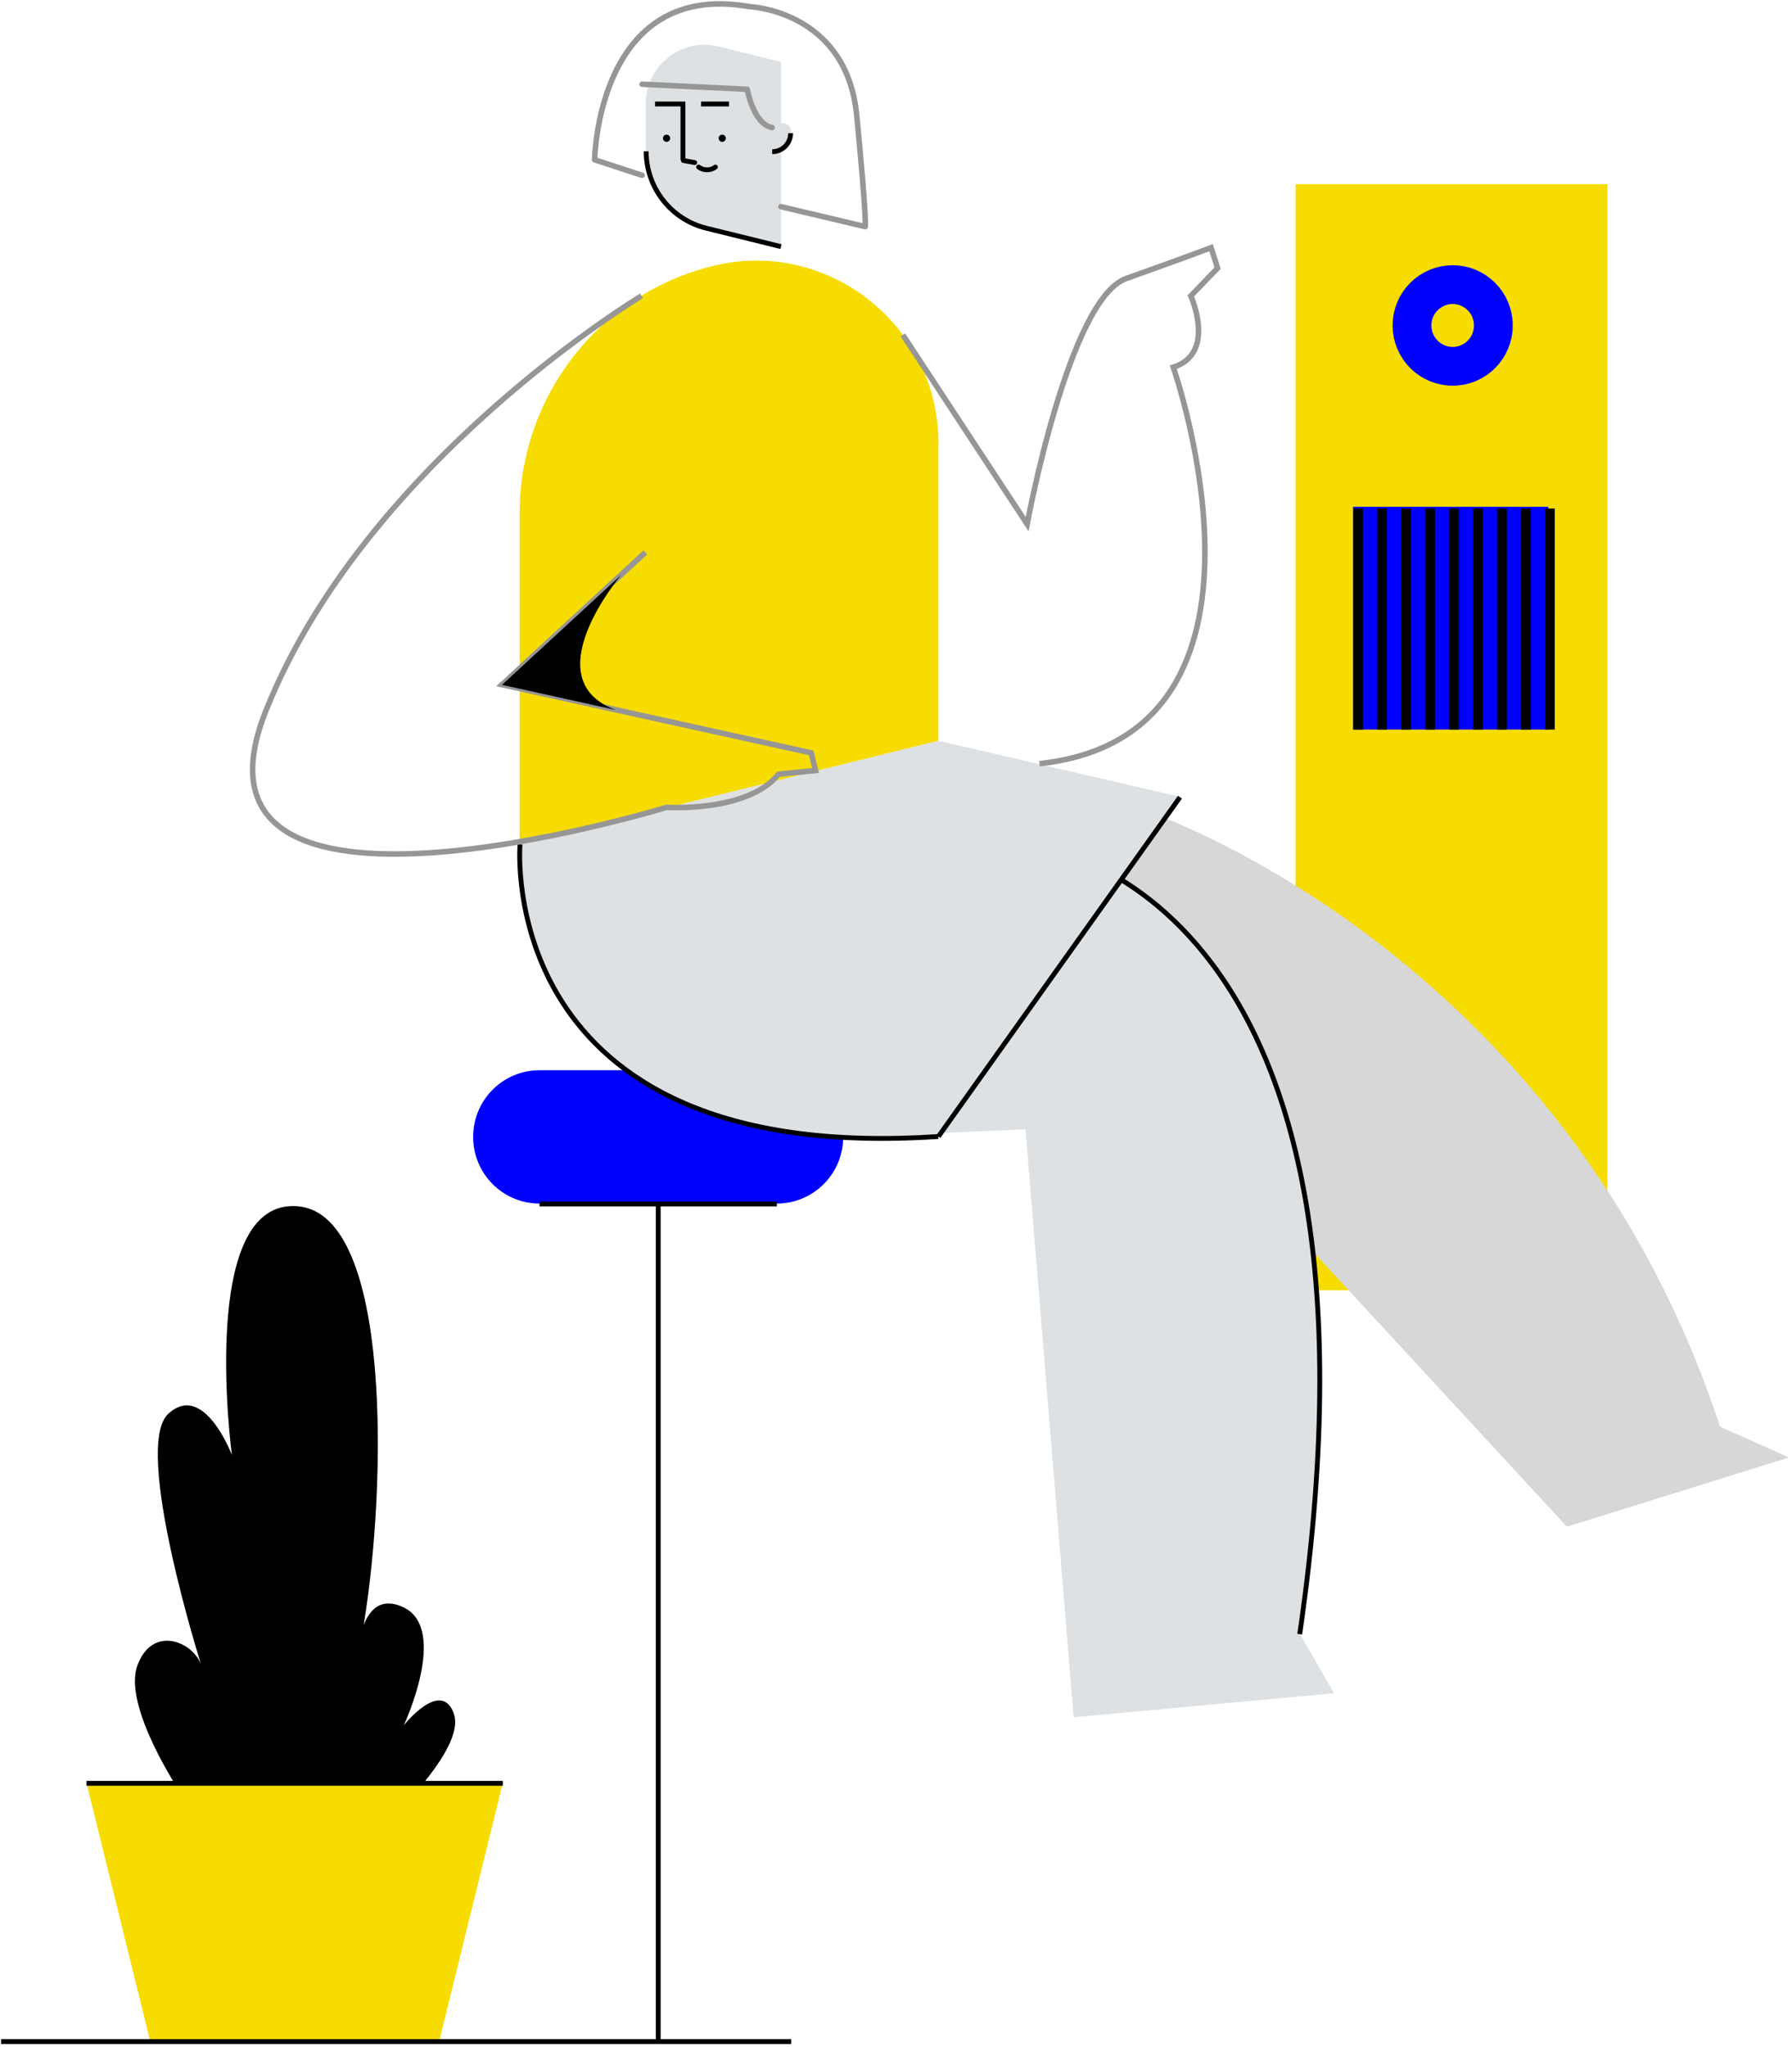
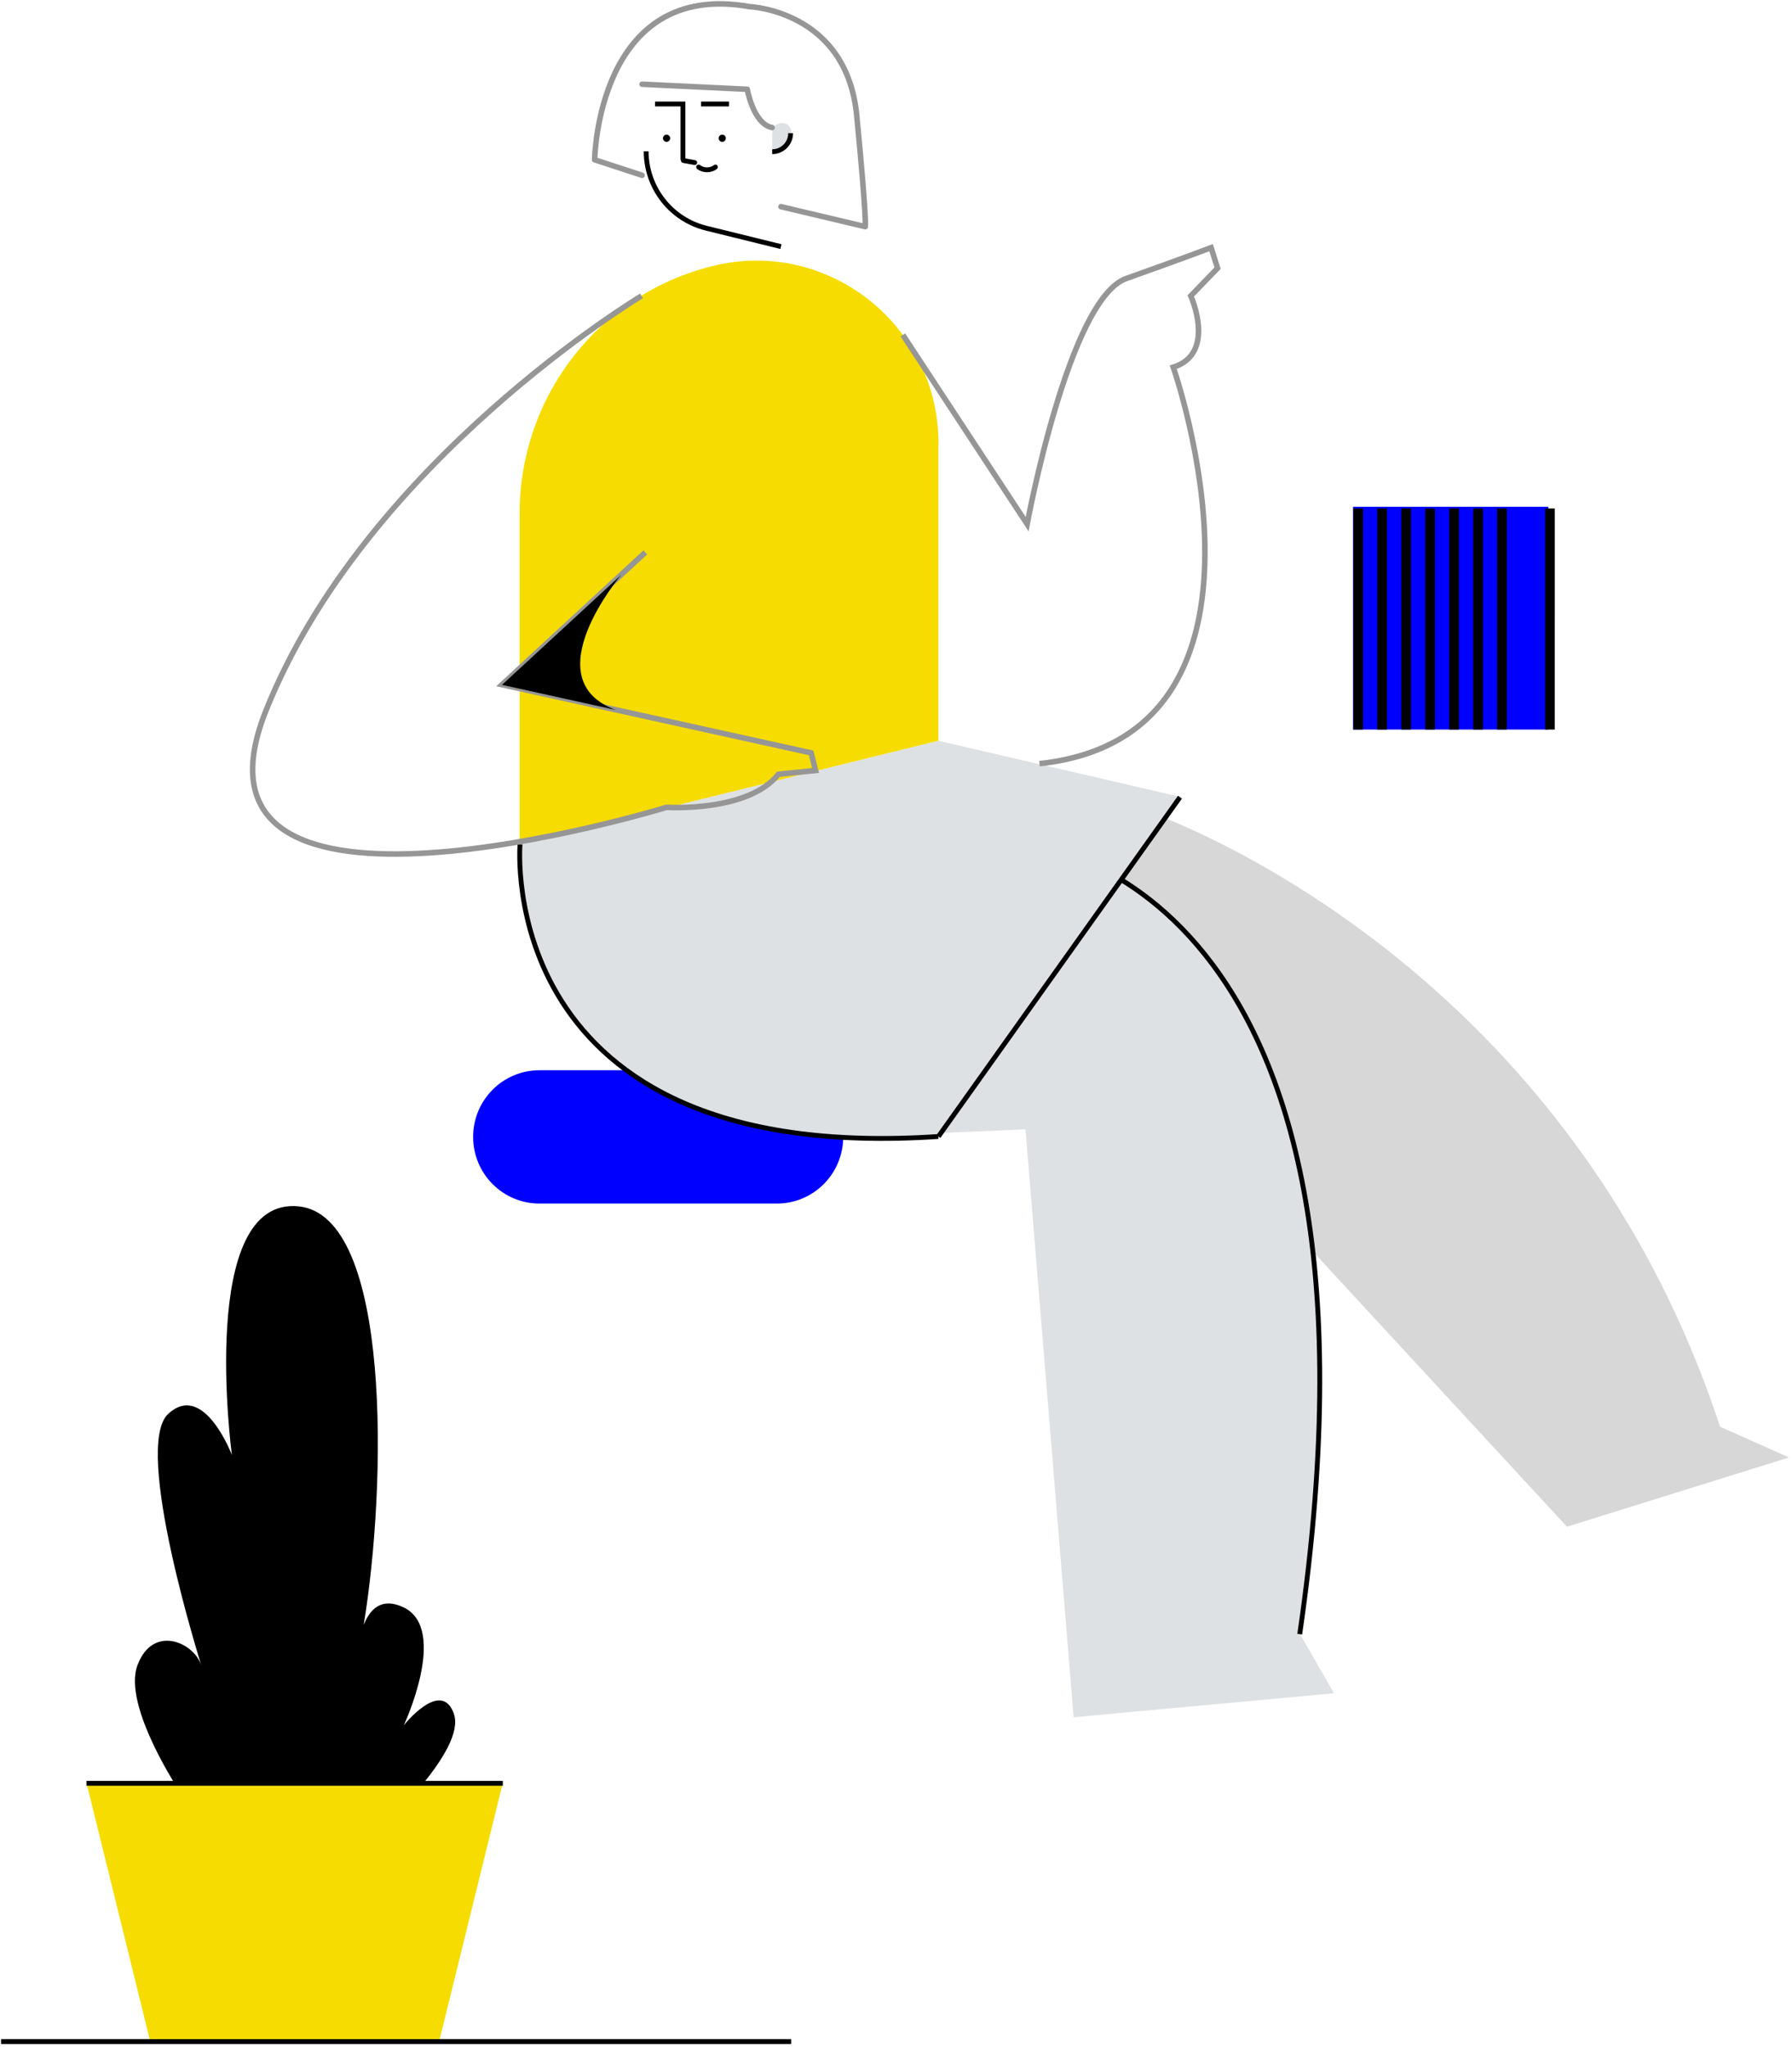
<svg xmlns="http://www.w3.org/2000/svg" width="324" height="370" viewBox="0 0 324 370" fill="none">
-   <path d="M290.638 33.285H234.245V233.231H290.638V33.285Z" fill="#F6DC00" />
  <path d="M279.953 91.603H244.634V131.87H279.953V91.603Z" fill="#0000FE" />
-   <path d="M270.006 58.829C270.006 62.915 266.704 66.212 262.65 66.212C258.595 66.212 255.294 62.915 255.294 58.829C255.294 54.743 258.595 51.446 262.65 51.446C266.704 51.446 270.006 54.743 270.006 58.829Z" stroke="#0000FE" stroke-width="7.01" />
  <line x1="245.564" y1="91.912" x2="245.564" y2="131.87" stroke="black" stroke-width="1.752" />
  <line x1="249.898" y1="91.912" x2="249.898" y2="131.87" stroke="black" stroke-width="1.752" />
  <line x1="254.232" y1="91.912" x2="254.232" y2="131.87" stroke="black" stroke-width="1.752" />
  <line x1="258.565" y1="91.912" x2="258.565" y2="131.87" stroke="black" stroke-width="1.752" />
  <line x1="262.899" y1="91.912" x2="262.899" y2="131.87" stroke="black" stroke-width="1.752" />
  <line x1="267.233" y1="91.912" x2="267.233" y2="131.87" stroke="black" stroke-width="1.752" />
  <line x1="271.567" y1="91.912" x2="271.567" y2="131.87" stroke="black" stroke-width="1.752" />
-   <line x1="275.901" y1="91.912" x2="275.901" y2="131.87" stroke="black" stroke-width="1.752" />
  <line x1="280.235" y1="91.912" x2="280.234" y2="131.87" stroke="black" stroke-width="1.752" />
  <path d="M140.455 217.551H97.544C90.911 217.551 85.545 212.163 85.545 205.502C85.545 198.842 90.911 193.453 97.544 193.453H140.455C147.088 193.453 152.454 198.842 152.454 205.502C152.454 212.163 147.088 217.551 140.455 217.551Z" fill="#0000FE" />
-   <path d="M119.008 217.627V369.069M140.453 217.627H97.543" stroke="black" stroke-width="0.876" stroke-miterlimit="10" />
  <path d="M207.381 146.641C207.381 146.641 282.618 171.693 310.995 257.89L323.46 263.446L283.308 275.963L218.244 205.502L172.26 174.762" fill="#D7D7D7" />
  <path d="M235.068 295.404C255.097 158.036 185.711 152.572 185.711 152.572L153.645 205.503L185.413 204.137L194.114 310.409L241.198 306.068L235.068 295.404Z" fill="#DEE1E3" />
  <path d="M234.995 295.384C254.988 158.11 185.713 152.646 185.713 152.646" stroke="black" stroke-width="0.876" stroke-miterlimit="10" />
  <path d="M169.668 133.881L93.947 152.572C93.947 152.572 88.935 210.909 169.668 205.502L213.398 144.04L169.668 133.9V133.881Z" fill="#DEE1E3" />
  <path d="M94.023 152.611C94.023 152.611 89.011 210.817 169.651 205.429M169.67 205.429L213.344 144.098" stroke="black" stroke-width="0.876" stroke-miterlimit="10" />
-   <path d="M116.753 18.797V27.366C116.753 33.989 121.262 39.752 127.653 41.342L141.217 44.691V11.2L129.926 8.413C123.218 6.747 116.734 11.855 116.734 18.797" fill="#DEE1E3" />
  <path d="M116.829 27.346C116.829 33.932 121.319 39.675 127.692 41.247L141.2 44.578" stroke="black" stroke-width="0.876" stroke-miterlimit="10" />
  <path d="M131.232 24.989C131.232 25.344 130.934 25.644 130.58 25.644C130.226 25.644 129.928 25.344 129.928 24.989C129.928 24.633 130.226 24.334 130.58 24.334C130.934 24.334 131.232 24.633 131.232 24.989Z" fill="black" />
  <path d="M121.168 24.989C121.168 25.344 120.87 25.644 120.516 25.644C120.162 25.644 119.864 25.344 119.864 24.989C119.864 24.633 120.162 24.334 120.516 24.334C120.87 24.334 121.168 24.633 121.168 24.989Z" fill="black" />
  <path d="M131.809 18.797H126.759M123.48 28.919V18.797H118.431" stroke="black" stroke-width="0.876" stroke-miterlimit="10" />
  <path d="M139.615 23.979V27.497C141.497 27.497 143.044 25.962 143.044 24.054C143.044 23.942 143.044 23.848 143.044 23.736C142.857 21.603 139.634 21.828 139.634 23.96" fill="#DEE1E3" />
  <path d="M139.615 27.421C141.46 27.421 142.951 25.924 142.951 24.072" stroke="black" stroke-width="0.876" stroke-miterlimit="10" />
  <path d="M126.311 30.189C127.149 30.863 128.509 30.863 129.348 30.189" stroke="black" stroke-width="0.876" stroke-linecap="round" stroke-linejoin="round" />
  <path d="M123.554 29.012L125.604 29.386" stroke="black" stroke-width="0.876" stroke-miterlimit="10" stroke-linecap="round" />
  <path d="M116.102 31.688L107.512 28.881C107.512 28.881 107.978 -3.712 135.572 1.209C135.572 1.209 153.049 1.92 154.894 20.836C156.739 39.751 156.44 40.968 156.44 40.968L141.199 37.357M116.102 15.223L135.106 16.14C135.106 16.14 136.187 22.389 139.597 23.062" stroke="#969696" stroke-linecap="round" stroke-linejoin="round" style="mix-blend-mode:difference" />
  <path d="M169.669 80.203V133.881L93.948 152.573V92.794C93.948 71.596 108.369 53.13 128.865 48.078C149.621 42.951 169.688 58.742 169.688 80.203" fill="#F6DC00" />
  <path d="M115.99 53.484C115.99 53.484 66 83.458 48.038 128.567C30.077 173.677 120.518 145.93 120.518 145.93C120.518 145.93 135.237 146.884 140.752 139.943L147.46 139.269L146.659 136.089L90.762 123.759L116.68 99.847" stroke="#969696" stroke-miterlimit="10" style="mix-blend-mode:difference" />
  <path d="M90.78 123.796L111.313 128.323C96.332 122.767 112.3 103.944 112.3 103.926L90.78 123.777V123.796Z" fill="black" />
  <path d="M163.24 60.538L185.711 94.74C185.711 94.74 193.22 54.046 203.635 50.341C214.069 46.637 218.969 44.766 218.969 44.766L220.143 48.47L215.299 53.484C215.299 53.484 220.013 63.906 212.131 66.376C212.131 66.376 235.44 132.908 187.947 138.034" stroke="#969696" stroke-miterlimit="10" style="mix-blend-mode:difference" />
  <path d="M82.078 309.792C79.768 303.3 73.004 311.869 73.004 311.869C73.004 311.869 81.147 294.506 73.004 290.558C68.98 288.612 66.874 290.895 65.756 293.72C69.93 268.462 70.824 219.76 53.999 218.057C35.628 216.205 41.926 262.999 41.926 262.999C41.926 262.999 36.858 249.565 30.392 255.59C23.927 261.614 36.392 300.998 36.392 300.998C35.013 296.826 27.616 293.589 24.858 300.998C22.082 308.407 32.703 324.161 32.703 324.161L69.147 330.186C69.147 330.186 84.37 316.284 82.059 309.792" fill="black" />
  <path d="M79.377 369.102H27.188L15.636 322.271H90.91L79.377 369.102Z" fill="#F6DC00" />
  <path d="M15.636 322.346H90.911M0.192 369.027L143.044 369.027" stroke="black" stroke-width="0.876" stroke-miterlimit="10" />
</svg>